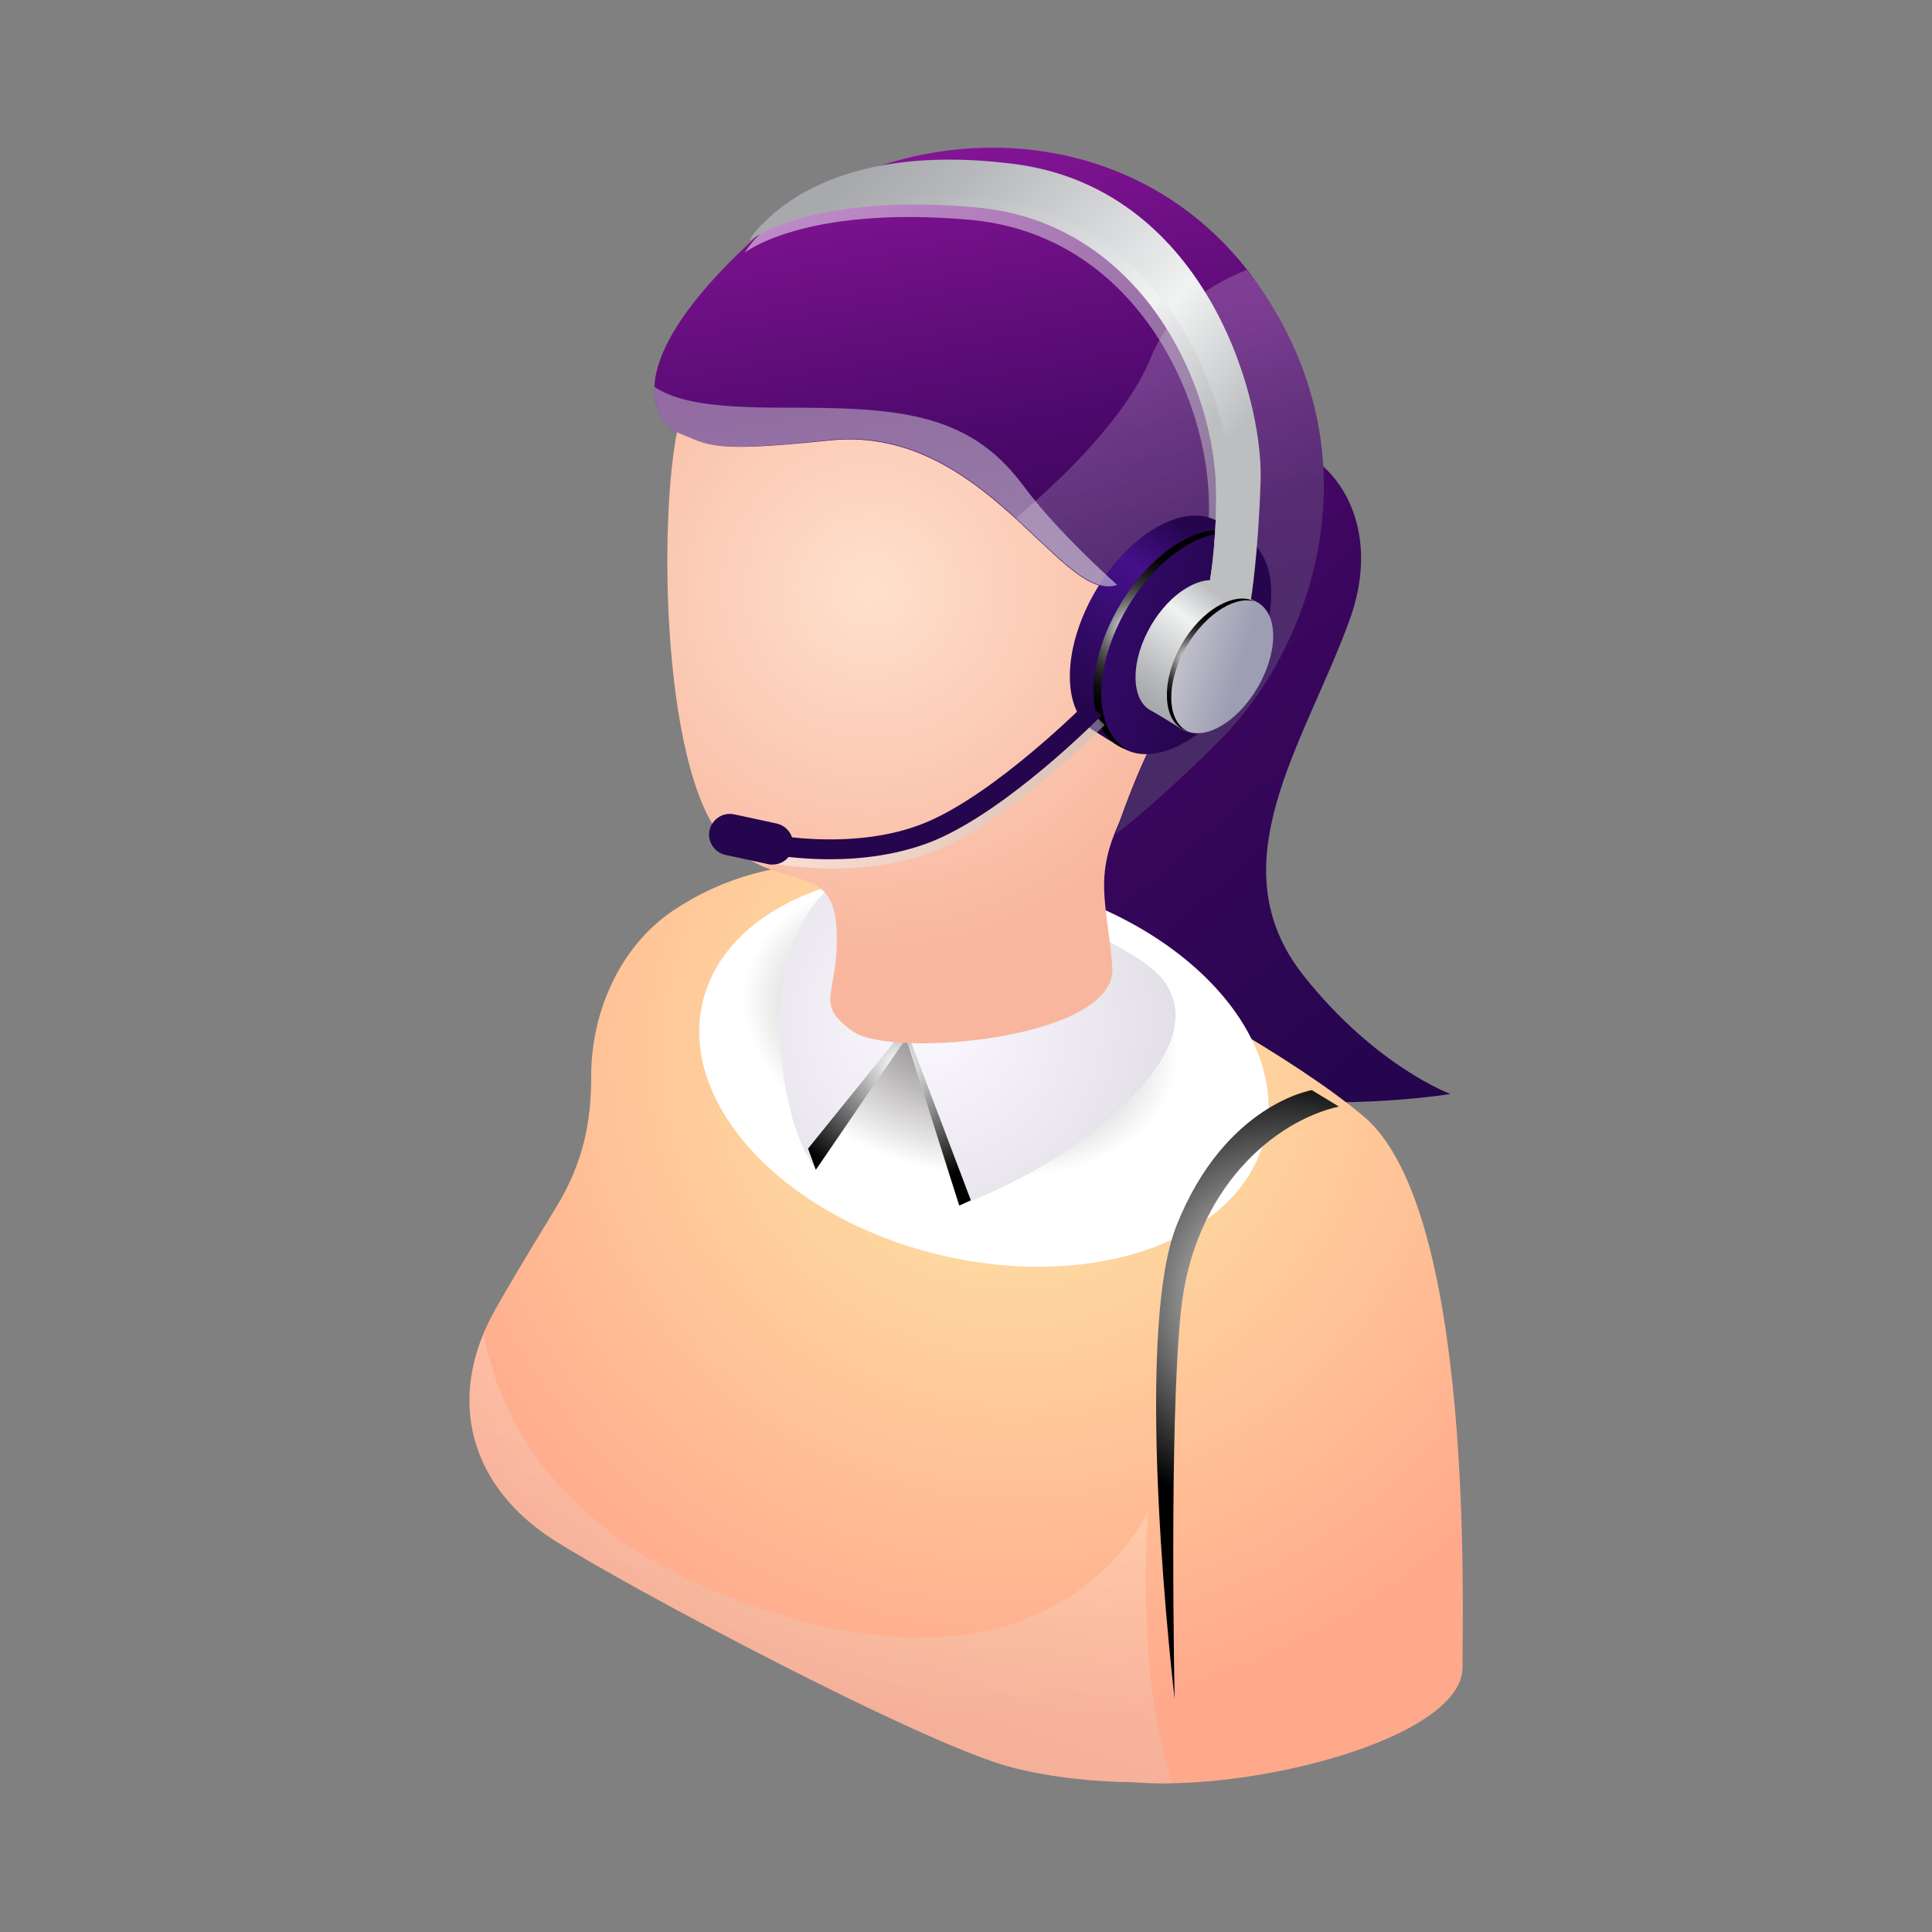
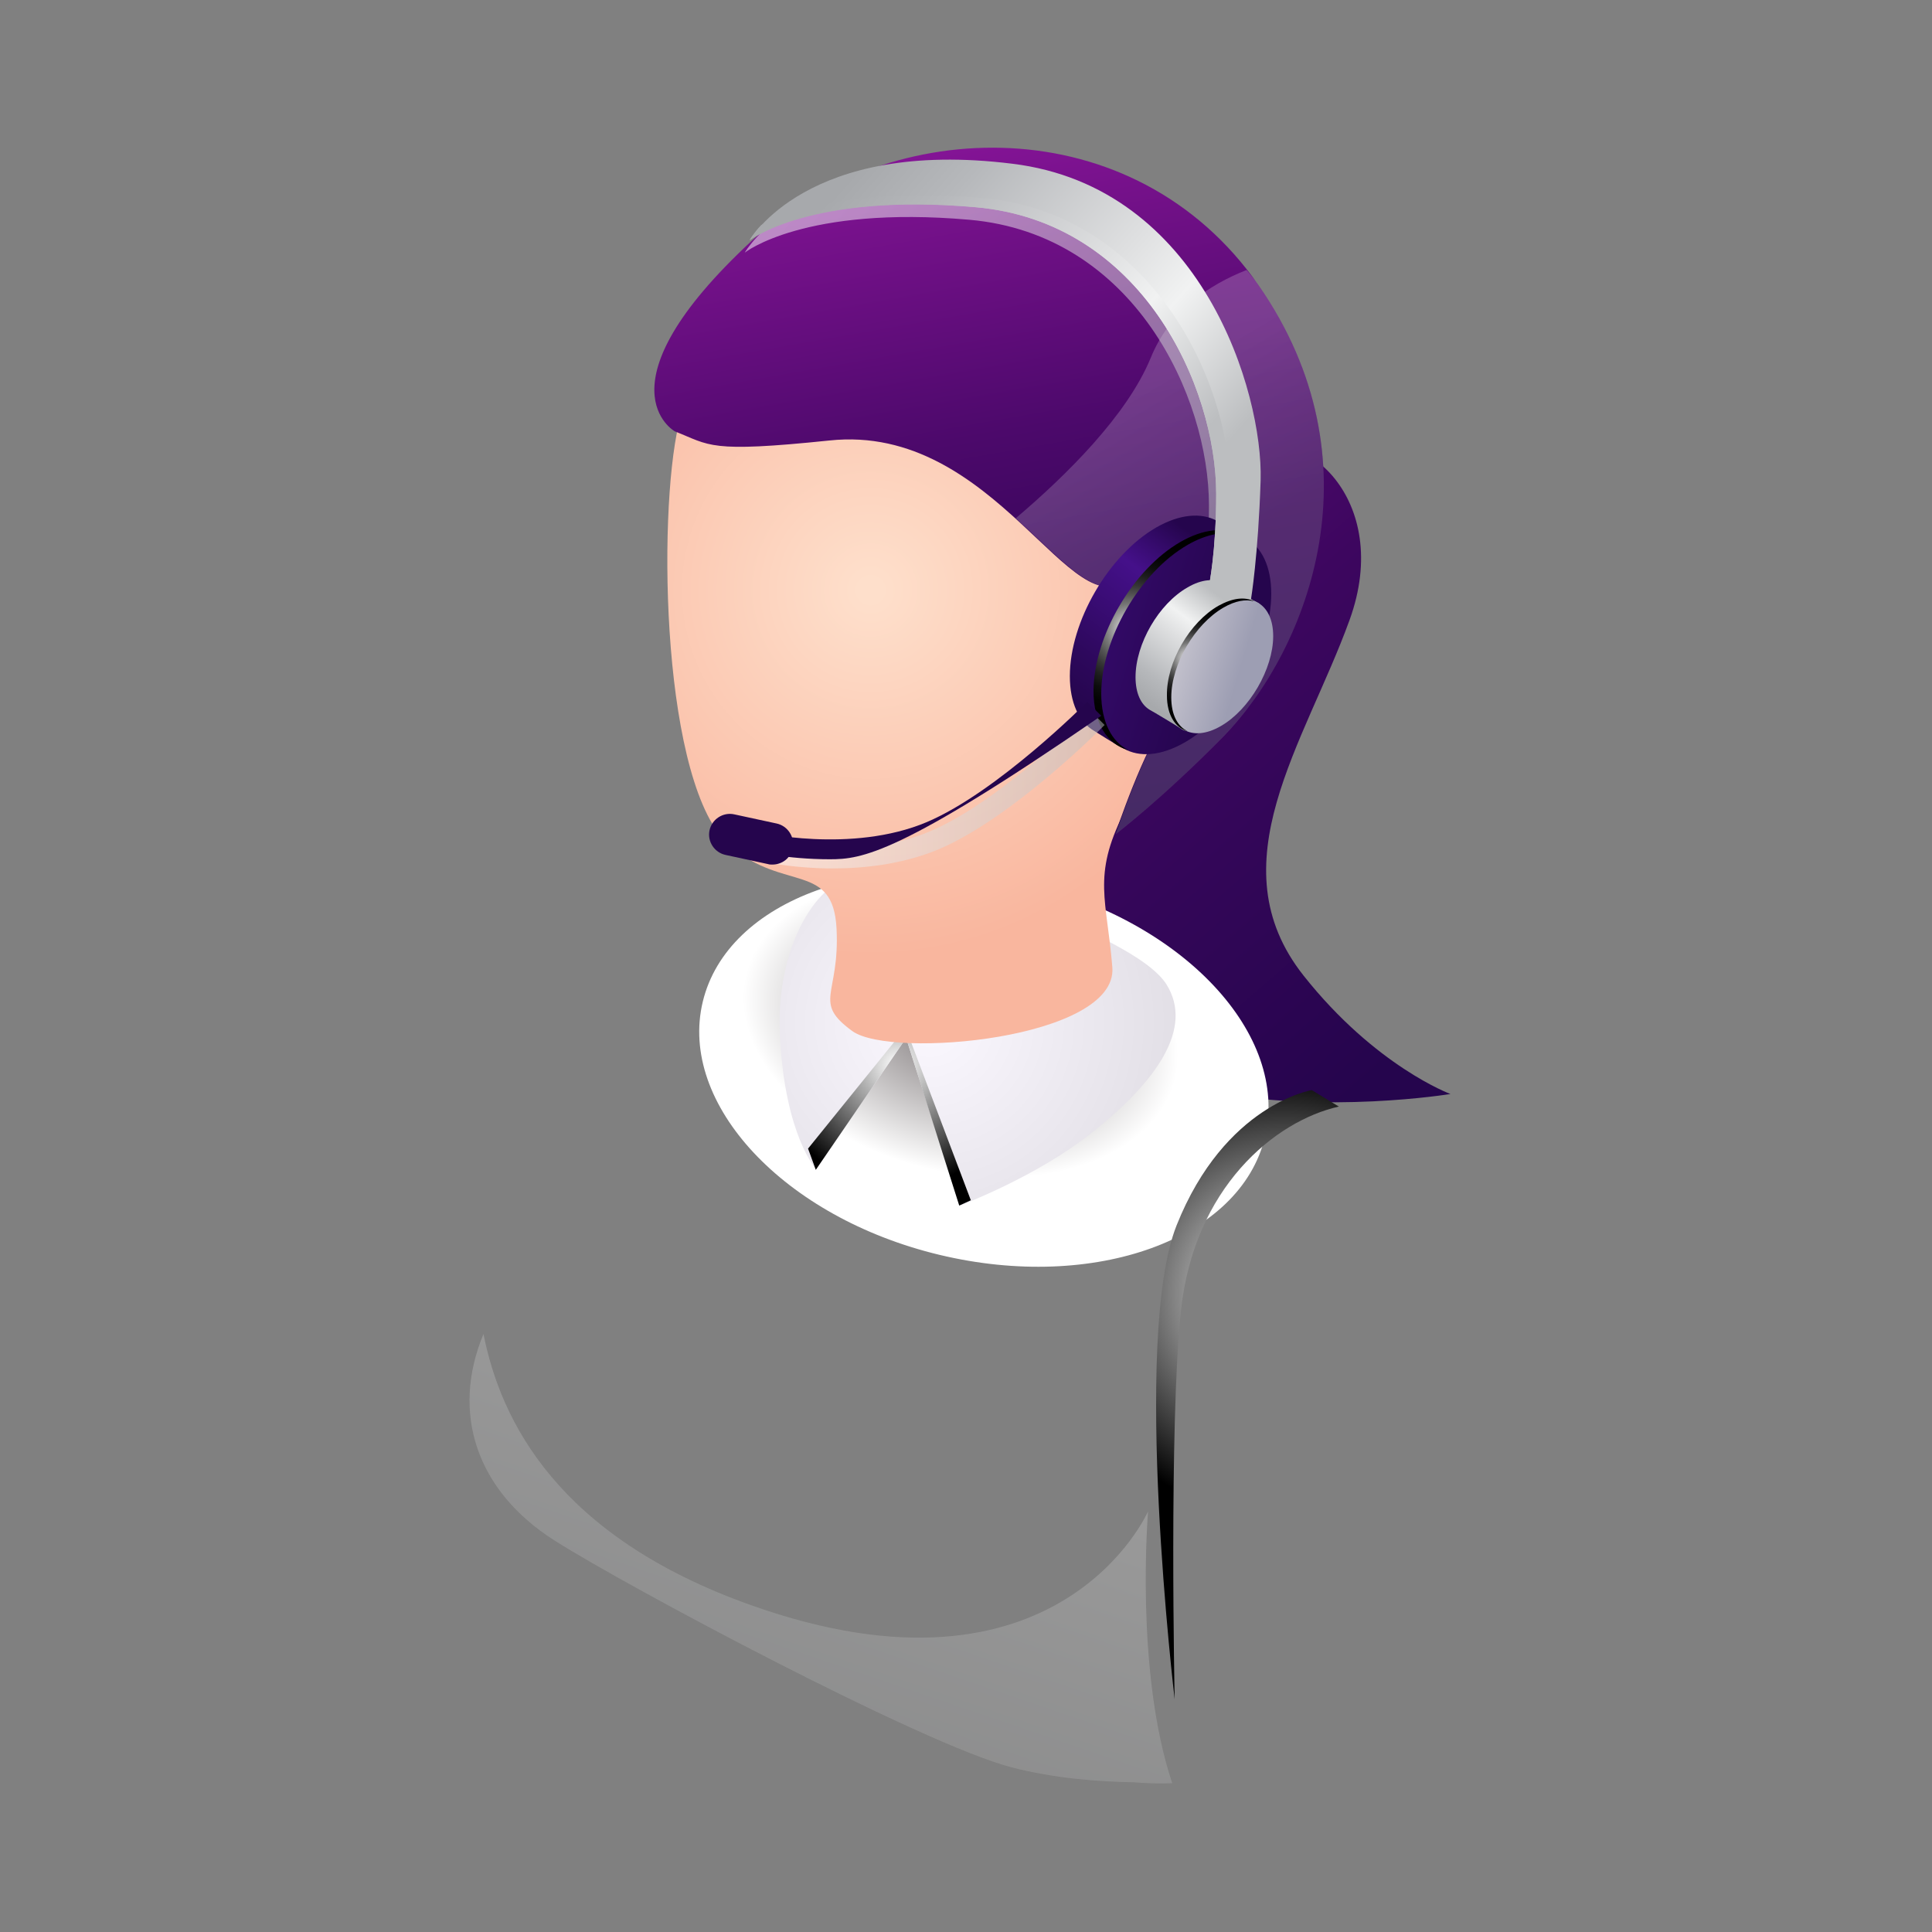
<svg xmlns="http://www.w3.org/2000/svg" version="1.1" id="_1" x="0px" y="0px" viewBox="0 0 400 400" style="enable-background:new 0 0 400 400;" xml:space="preserve">
  <rect x="0" y="0" width="400" height="400" fill="#808080" stroke="none" />
  <style type="text/css">
	.st0{fill:url(#SVGID_1_);}
	.st1{fill:url(#SVGID_00000177462566348975479600000018047414073709955485_);}
	.st2{fill:url(#SVGID_00000172424180536932508110000003358580891457135020_);}
	.st3{fill:url(#SVGID_00000143579728285452390240000002853063585484908461_);}
	.st4{fill:url(#SVGID_00000088101811518144932230000011714225713442196867_);}
	.st5{fill:url(#SVGID_00000049938027175239310600000008009609417024847787_);}
	.st6{fill:url(#SVGID_00000095339974179453561490000012102442028513735068_);}
	.st7{fill:url(#SVGID_00000034048780822101275820000014409139696756704151_);}
	.st8{opacity:0.2;fill:url(#SVGID_00000181089638982049824160000011937080632164198580_);enable-background:new    ;}
	.st9{opacity:0.5;fill:url(#SVGID_00000108274356804656657280000001744385678067373212_);enable-background:new    ;}
	.st10{opacity:0.2;fill:url(#SVGID_00000001660909078026693000000007659642817862346399_);enable-background:new    ;}
	.st11{opacity:0.5;fill:url(#SVGID_00000149366006779383985940000003621559256105767561_);enable-background:new    ;}
	.st12{fill:url(#SVGID_00000052083966184426464280000011874238304739129228_);}
	.st13{fill:url(#SVGID_00000111180098375451536510000008118331027249170850_);}
	.st14{fill:url(#SVGID_00000029746195275339684900000004217918752705150883_);}
	.st15{fill:url(#SVGID_00000024718685148708808570000013382027283075438729_);}
	.st16{fill:url(#SVGID_00000067933936215131930640000010753009380075668624_);}
	.st17{fill:url(#SVGID_00000108268987249278948600000018067323422086023577_);}
	.st18{opacity:0.5;fill:url(#SVGID_00000163071905457259907630000018156033222203009692_);enable-background:new    ;}
	.st19{opacity:0.5;fill:url(#SVGID_00000144327612527225552870000013048052363360751760_);enable-background:new    ;}
	.st20{fill:#25054D;}
	.st21{fill:url(#SVGID_00000156565027958868568490000004645195293159606719_);}
	.st22{fill:url(#SVGID_00000066488018661028093390000014957916826742885051_);}
</style>
  <g>
    <linearGradient id="SVGID_1_" gradientUnits="userSpaceOnUse" x1="1523.713" y1="472.13" x2="1410.644" y2="670" gradientTransform="matrix(0.981 -0.193 -0.193 -0.981 -1107.002 970.189)">
      <stop offset="0" style="stop-color:#25054D" />
      <stop offset="0.261" style="stop-color:#340659" />
      <stop offset="0.379" style="stop-color:#3D065F" />
      <stop offset="0.511" style="stop-color:#4C096B" />
      <stop offset="0.765" style="stop-color:#75118A" />
      <stop offset="1" style="stop-color:#9F19AB" />
    </linearGradient>
    <path class="st0" d="M258.4,93.7c10.7-6.5,30.2,9.4,21,34.7c-9.2,25.4-27.8,50.5-9.5,73.6c14.9,18.8,30.4,24.5,30.4,24.5   s-103.6,17.1-94.5-56.5C212.8,114.1,258.4,93.7,258.4,93.7z" />
    <radialGradient id="SVGID_00000082338715810330068040000001595724337884667572_" cx="209.651" cy="181.423" r="137.394" gradientTransform="matrix(1 0 0 -1 0 399.89)" gradientUnits="userSpaceOnUse">
      <stop offset="0" style="stop-color:#FEECA8" />
      <stop offset="1" style="stop-color:#FFA98C" />
    </radialGradient>
-     <path style="fill:url(#SVGID_00000082338715810330068040000001595724337884667572_);" d="M282.3,231.1   c-14.2-11.9-41.1-26.9-72.2-42.6c-23.7-12-50-13.9-70.7,0c-10.9,7.3-17,20.8-17,34.3c0,9.2-1.5,17.6-7.1,26.9   c-5.9,9.7-10.1,16.6-13.3,22.4c-9.5,17.7-4.8,35.7,12.9,46.9c15.3,9.7,76.1,42.1,94.5,46.9c8.9,2.3,18.1,3,25.3,3.1   c25,2,68.1-9.2,68.1-23.8C302.7,334.7,305.5,250.6,282.3,231.1z" />
    <radialGradient id="SVGID_00000008866270017230658460000007572418714390545848_" cx="306.525" cy="1271.119" r="38.767" gradientTransform="matrix(1.148 0.276 0.182 -0.757 -384.367 1090.207)" gradientUnits="userSpaceOnUse">
      <stop offset="0.192" style="stop-color:#948F90" />
      <stop offset="1" style="stop-color:#FFFFFF" />
    </radialGradient>
    <path style="fill:url(#SVGID_00000008866270017230658460000007572418714390545848_);" d="M261.9,235.4   c-5.1,21.2-35.3,32.1-67.4,24.4c-32.1-7.7-54.1-31.2-49-52.4s35.3-32.1,67.4-24.4C245,190.7,267,214.2,261.9,235.4z" />
    <radialGradient id="SVGID_00000136411966189426768130000011310132159330873011_" cx="192.455" cy="188.27" r="126.467" gradientTransform="matrix(1 0 0 -1 0 399.89)" gradientUnits="userSpaceOnUse">
      <stop offset="0" style="stop-color:#FBF8FF" />
      <stop offset="0.636" style="stop-color:#D4D1D8" />
      <stop offset="0.947" style="stop-color:#A5A6B9" />
      <stop offset="1" style="stop-color:#9D9EB3" />
    </radialGradient>
    <path style="fill:url(#SVGID_00000136411966189426768130000011310132159330873011_);" d="M176.1,181.4   c-8.6,2.9-15.6,16.6-14.6,33.5c1.1,20.4,7.5,27.2,7.5,27.2l18.6-27.2l11.1,34.7c0,0,16-5.9,27.9-15.5   c12.8-10.3,20.6-21.2,14.9-30.3C234.6,192.8,187.1,177.7,176.1,181.4z" />
    <radialGradient id="SVGID_00000083796739114908077390000007965445236417944492_" cx="265.726" cy="132.146" r="46.515" gradientTransform="matrix(1 0 0 -1 0 399.89)" gradientUnits="userSpaceOnUse">
      <stop offset="0" style="stop-color:#FFFFFF" />
      <stop offset="1" style="stop-color:#000000" />
    </radialGradient>
    <path style="fill:url(#SVGID_00000083796739114908077390000007965445236417944492_);" d="M277.2,229.1c-13.3,3-30,16.8-32.7,42.3   c-2.5,23.7-1.3,80.4-1.3,80.4s-8.9-74.7,0.4-98.1c10-25.1,28-28,28-28L277.2,229.1z" />
    <radialGradient id="SVGID_00000129923261317649292160000015441250120214993806_" cx="185.741" cy="179.405" r="25.469" gradientTransform="matrix(1 0 0 -1 0 399.89)" gradientUnits="userSpaceOnUse">
      <stop offset="0" style="stop-color:#FFFFFF" />
      <stop offset="1" style="stop-color:#000000" />
    </radialGradient>
    <polygon style="fill:url(#SVGID_00000129923261317649292160000015441250120214993806_);" points="198.6,249.6 187.6,214.9    168.9,242.2 167.3,237.8 187.5,212.8 201,248.5  " />
    <radialGradient id="SVGID_00000040554603573675999320000014084088950183645622_" cx="180.269" cy="277.714" r="75.838" gradientTransform="matrix(1 0 0 -1 0 399.89)" gradientUnits="userSpaceOnUse">
      <stop offset="3.030300e-02" style="stop-color:#FEDFCB" />
      <stop offset="1" style="stop-color:#F9B69E" />
    </radialGradient>
    <path style="fill:url(#SVGID_00000040554603573675999320000014084088950183645622_);" d="M140.5,87.9c-4.4,18.9-3.5,75.2,10.7,87.3   c11.2,9.5,21.3,3.2,22,17.1c0.7,13.8-5.1,15.1,3.3,21.2c8.1,5.8,54.9,1.6,53.8-13.2c-1.1-13.9-4.2-18.9,2.3-31.8   c6.5-12.9,25.2-33.7,22.4-52.2C252.2,97.9,155.9,21.2,140.5,87.9z" />
    <linearGradient id="SVGID_00000018207485654608694660000015358950633749806011_" gradientUnits="userSpaceOnUse" x1="220.807" y1="220.292" x2="190.074" y2="395.55" gradientTransform="matrix(1 0 0 -1 0 399.89)">
      <stop offset="0" style="stop-color:#25054D" />
      <stop offset="0.261" style="stop-color:#340659" />
      <stop offset="0.379" style="stop-color:#3D065F" />
      <stop offset="0.511" style="stop-color:#4C096B" />
      <stop offset="0.765" style="stop-color:#75118A" />
      <stop offset="1" style="stop-color:#9F19AB" />
    </linearGradient>
    <path style="fill:url(#SVGID_00000018207485654608694660000015358950633749806011_);" d="M139.7,89.3c0,0-16.6-9.3,16-39.5   c28.7-26.5,79.2-27.6,104.9,9.3c25.2,36.2,10.6,74.9-7.4,93.4c-12.8,13.1-22.3,20.2-22.3,20.2s5.9-17.9,11.1-24.5   c7.5-9.6,13-22.2,7.2-29.5c-3.2-4.1-8.3-6.3-15.4,0.8c-11.7,11.7-27.5-32-62.1-28.3C146.6,93.8,147.1,92.2,139.7,89.3z" />
    <linearGradient id="SVGID_00000025428047264742043970000002696510813887442615_" gradientUnits="userSpaceOnUse" x1="227.971" y1="314.486" x2="246.493" y2="283.057" gradientTransform="matrix(1 0 0 -1 0 399.89)">
      <stop offset="0" style="stop-color:#FFFFFF" />
      <stop offset="1" style="stop-color:#BCBEC0" />
    </linearGradient>
    <path style="opacity:0.2;fill:url(#SVGID_00000025428047264742043970000002696510813887442615_);enable-background:new    ;" d="   M260.6,59.1c-0.8-1.2-1.7-2.2-2.5-3.2c-7.9,3.1-16,8.6-19.9,18.3c-4.9,11.8-17.3,24.1-27.9,33.1c10.4,9.4,17.6,18.3,23.6,12.2   c7.1-7.1,12.1-4.8,15.4-0.8c5.8,7.3,0.3,19.9-7.2,29.5c-5.2,6.6-11.1,24.5-11.1,24.5s9.5-7.2,22.3-20.2   C271.2,134,285.8,95.2,260.6,59.1z" />
    <linearGradient id="SVGID_00000088832862473871839270000015750536859144189073_" gradientUnits="userSpaceOnUse" x1="236.542" y1="269.41" x2="249.296" y2="275.418" gradientTransform="matrix(1 0 0 -1 0 399.89)">
      <stop offset="0" style="stop-color:#FFFFFF" />
      <stop offset="1" style="stop-color:#BCBEC0" />
    </linearGradient>
    <path style="opacity:0.5;fill:url(#SVGID_00000088832862473871839270000015750536859144189073_);enable-background:new    ;" d="   M239.5,137.4c0,0,10.1-10.5,6.4-15.9c-3.7-5.4-9.9,2.8-9.9,2.8L239.5,137.4z" />
    <linearGradient id="SVGID_00000108284491085579392860000016627946008515966395_" gradientUnits="userSpaceOnUse" x1="180.146" y1="103.07" x2="156.685" y2="34.217" gradientTransform="matrix(1 0 0 -1 0 399.89)">
      <stop offset="0" style="stop-color:#FFFFFF" />
      <stop offset="1" style="stop-color:#BCBEC0" />
    </linearGradient>
    <path style="opacity:0.2;fill:url(#SVGID_00000108284491085579392860000016627946008515966395_);enable-background:new    ;" d="   M237.7,312.9c0,0-18.4,42.2-82.3,19.4c-39.9-14.2-51.7-38-55.3-56.1c-6.8,16.3-1.5,32.5,14.8,42.8c15.3,9.7,76.1,42.1,94.5,46.9   c8.9,2.3,18.1,3,25.3,3.1c2.5,0.2,5.2,0.3,8,0.2C234.9,345.9,237.7,312.9,237.7,312.9z" />
    <linearGradient id="SVGID_00000029745145439805043860000014414457655767791525_" gradientUnits="userSpaceOnUse" x1="175.414" y1="366.978" x2="259.517" y2="292.136" gradientTransform="matrix(1 0 0 -1 0 399.89)">
      <stop offset="0" style="stop-color:#FFFFFF" />
      <stop offset="1" style="stop-color:#BCBEC0" />
    </linearGradient>
    <path style="opacity:0.5;fill:url(#SVGID_00000029745145439805043860000014414457655767791525_);enable-background:new    ;" d="   M248.8,123.5c0,0,1.5-7.1,1.5-18.9c0-22.3-15.4-56.1-49.6-59.1s-46.5,6.8-46.5,6.8s11.7-21,54.1-15.9c39.1,4.8,51.7,47.1,51.1,65.2   c-0.5,15.6-2,24.6-2,24.6L248.8,123.5z" />
    <g>
      <g>
        <linearGradient id="SVGID_00000109737934127413710750000012920437098840587922_" gradientUnits="userSpaceOnUse" x1="4647.406" y1="250.361" x2="4616.524" y2="291.743" gradientTransform="matrix(-1 0 0 -1 4871.047 399.89)">
          <stop offset="3.535350e-02" style="stop-color:#25054D" />
          <stop offset="0.224" style="stop-color:#2D085C" />
          <stop offset="0.587" style="stop-color:#420F85" />
          <stop offset="0.631" style="stop-color:#45108A" />
          <stop offset="0.874" style="stop-color:#25054D" />
        </linearGradient>
        <path style="fill:url(#SVGID_00000109737934127413710750000012920437098840587922_);" d="M221.5,140c0,5.5,1.9,9.5,5,11.3     c0.1,0.1,5.3,3.3,5.4,3.3c3.2,1.8,1.2-2.3,6.1-5.1c9.9-5.7,17.9-19.5,17.9-30.8c0-5.6,5.2-5.6,2-7.5c-0.1-0.1-5.9-3.4-6-3.4     c-3.2-1.7-7.6-1.4-12.5,1.4C229.5,114.9,221.5,128.7,221.5,140z" />
        <linearGradient id="SVGID_00000179623383214872481670000007001998754407448241_" gradientUnits="userSpaceOnUse" x1="4617.481" y1="264.214" x2="4673.865" y2="281.098" gradientTransform="matrix(-1 0 0 -1 4871.047 399.89)">
          <stop offset="0" style="stop-color:#25054D" />
          <stop offset="1" style="stop-color:#45108A" />
        </linearGradient>
        <path style="fill:url(#SVGID_00000179623383214872481670000007001998754407448241_);" d="M227.4,143.5c0,11.3,8,15.9,17.9,10.2     s17.9-19.5,17.9-30.8s-8-15.9-17.9-10.2C235.4,118.3,227.4,132.1,227.4,143.5z" />
        <radialGradient id="SVGID_00000170971409441799057490000005713667180831693445_" cx="4637.204" cy="269.659" r="19.305" gradientTransform="matrix(-1 0 0 -1 4871.047 399.89)" gradientUnits="userSpaceOnUse">
          <stop offset="0" style="stop-color:#FFFFFF" />
          <stop offset="6.562275e-02" style="stop-color:#D8D8D8" />
          <stop offset="0.162" style="stop-color:#A6A6A6" />
          <stop offset="0.262" style="stop-color:#797979" />
          <stop offset="0.366" style="stop-color:#545454" />
          <stop offset="0.473" style="stop-color:#353535" />
          <stop offset="0.585" style="stop-color:#1E1E1E" />
          <stop offset="0.704" style="stop-color:#0D0D0D" />
          <stop offset="0.835" style="stop-color:#030303" />
          <stop offset="1" style="stop-color:#000000" />
        </radialGradient>
        <path style="fill:url(#SVGID_00000170971409441799057490000005713667180831693445_);" d="M244.4,112.2c4.7-2.7,9-3.1,12.2-1.5     c-3-0.8-6.7-0.2-10.7,2.1c-9.9,5.7-17.9,19.5-17.9,30.8c0,5.9,2.2,10,5.6,11.7c-4.4-1.2-7.2-5.6-7.2-12.3     C226.5,131.7,234.5,117.9,244.4,112.2z" />
      </g>
    </g>
    <g>
      <g>
        <linearGradient id="SVGID_00000040555812840477815440000002438602926642279311_" gradientUnits="userSpaceOnUse" x1="4633.116" y1="252.816" x2="4614.223" y2="278.132" gradientTransform="matrix(-1 0 0 -1 4871.047 399.89)">
          <stop offset="3.535350e-02" style="stop-color:#A7A9AC" />
          <stop offset="0.195" style="stop-color:#B6B8BB" />
          <stop offset="0.504" style="stop-color:#DFE0E1" />
          <stop offset="0.631" style="stop-color:#F1F2F2" />
          <stop offset="0.874" style="stop-color:#BCBEC0" />
        </linearGradient>
        <path style="fill:url(#SVGID_00000040555812840477815440000002438602926642279311_);" d="M235.1,140.2c0,3.3,1.1,5.7,3,6.8     c0.1,0,6.6,3.9,6.6,4c1.9,1.1,0.7-1.4,3.7-3.1c5.9-3.4,10.8-11.7,10.8-18.6c0-3.4,3.1-3.4,1.2-4.5c-0.1,0-7-4-7-4     c-1.9-1.1-4.6-0.9-7.5,0.8C239.9,125,235.1,133.3,235.1,140.2z" />
        <linearGradient id="SVGID_00000023973596869580766310000009563199695864389533_" gradientUnits="userSpaceOnUse" x1="4613.198" y1="260.428" x2="4647.177" y2="270.602" gradientTransform="matrix(-1 0 0 -1 4871.047 399.89)">
          <stop offset="3.535350e-02" style="stop-color:#9D9EB3" />
          <stop offset="0.581" style="stop-color:#D4D1D8" />
          <stop offset="1" style="stop-color:#EEEBF2" />
        </linearGradient>
        <path style="fill:url(#SVGID_00000023973596869580766310000009563199695864389533_);" d="M242,144.2c0,6.8,4.8,9.6,10.8,6.1     c5.9-3.4,10.8-11.8,10.8-18.6s-4.8-9.6-10.8-6.1C246.9,129.1,242,137.4,242,144.2z" />
        <radialGradient id="SVGID_00000159432046343358165620000000671270657610561957_" cx="4625.107" cy="263.636" r="11.634" gradientTransform="matrix(-1 0 0 -1 4871.047 399.89)" gradientUnits="userSpaceOnUse">
          <stop offset="0" style="stop-color:#FFFFFF" />
          <stop offset="6.562275e-02" style="stop-color:#D8D8D8" />
          <stop offset="0.162" style="stop-color:#A6A6A6" />
          <stop offset="0.262" style="stop-color:#797979" />
          <stop offset="0.366" style="stop-color:#545454" />
          <stop offset="0.473" style="stop-color:#353535" />
          <stop offset="0.585" style="stop-color:#1E1E1E" />
          <stop offset="0.704" style="stop-color:#0D0D0D" />
          <stop offset="0.835" style="stop-color:#030303" />
          <stop offset="1" style="stop-color:#000000" />
        </radialGradient>
        <path style="fill:url(#SVGID_00000159432046343358165620000000671270657610561957_);" d="M252.3,125.4c2.9-1.6,5.4-1.9,7.4-0.9     c-1.8-0.5-4-0.1-6.4,1.3c-5.9,3.4-10.8,11.7-10.8,18.6c0,3.6,1.3,6,3.4,7c-2.6-0.7-4.3-3.4-4.3-7.4     C241.5,137.1,246.3,128.8,252.3,125.4z" />
      </g>
    </g>
    <linearGradient id="SVGID_00000129910368735438680790000014956250113619464376_" gradientUnits="userSpaceOnUse" x1="188.518" y1="269.185" x2="176.46" y2="337.949" gradientTransform="matrix(1 0 0 -1 0 399.89)">
      <stop offset="0" style="stop-color:#FFFFFF" />
      <stop offset="1" style="stop-color:#BCBEC0" />
    </linearGradient>
-     <path style="opacity:0.5;fill:url(#SVGID_00000129910368735438680790000014956250113619464376_);enable-background:new    ;" d="   M171.8,91.1c32.1-3.4,48,34,59.5,30c-6.2-5.6-14-13.2-19.7-20.9c-11.5-15.3-26.8-15.8-50-15.8c-14.4,0-21.6-1.3-26.1-4.3   c-0.3,6.7,4.2,9.2,4.2,9.2C147.1,92.2,146.6,93.8,171.8,91.1z" />
    <linearGradient id="SVGID_00000151503465099398475300000009065654750390345889_" gradientUnits="userSpaceOnUse" x1="156.4" y1="236.39" x2="228.7" y2="236.39" gradientTransform="matrix(1 0 0 -1 0 399.89)">
      <stop offset="0" style="stop-color:#FFFFFF" />
      <stop offset="1" style="stop-color:#BCBEC0" />
    </linearGradient>
    <path style="opacity:0.5;fill:url(#SVGID_00000151503465099398475300000009065654750390345889_);enable-background:new    ;" d="   M172.5,179.8c-8.9,0-15.6-1.6-16.1-1.7l1-4c0.2,0,19.6,4.6,35.2-2c14.6-6.2,33-24.7,33.2-24.9l2.9,2.9   c-0.8,0.8-19.1,19.3-34.5,25.8C186.9,178.9,179.1,179.8,172.5,179.8z" />
-     <path class="st20" d="M171.8,177.9c-8.9,0-15.6-1.6-16.1-1.7l1-4c0.2,0.1,19.6,4.6,35.2-2c14.6-6.2,33-24.7,33.2-24.9l2.9,2.9   c-0.8,0.8-19.1,19.3-34.5,25.8C186.2,177,178.4,177.9,171.8,177.9z" />
+     <path class="st20" d="M171.8,177.9c-8.9,0-15.6-1.6-16.1-1.7l1-4c0.2,0.1,19.6,4.6,35.2-2c14.6-6.2,33-24.7,33.2-24.9l2.9,2.9   C186.2,177,178.4,177.9,171.8,177.9z" />
    <path class="st20" d="M159.9,179c-0.3,0-0.6,0-0.9-0.1l-8.8-1.9c-2.3-0.5-3.8-2.8-3.3-5.1s2.8-3.8,5.1-3.3l8.8,1.9   c2.3,0.5,3.8,2.8,3.3,5.1C163.7,177.7,161.9,179,159.9,179z" />
    <linearGradient id="SVGID_00000127746024732062060450000008104502356774106552_" gradientUnits="userSpaceOnUse" x1="176.465" y1="369.592" x2="261.012" y2="294.356" gradientTransform="matrix(1 0 0 -1 0 399.89)">
      <stop offset="3.535350e-02" style="stop-color:#A7A9AC" />
      <stop offset="0.195" style="stop-color:#B6B8BB" />
      <stop offset="0.504" style="stop-color:#DFE0E1" />
      <stop offset="0.631" style="stop-color:#F1F2F2" />
      <stop offset="0.874" style="stop-color:#BCBEC0" />
    </linearGradient>
    <path style="fill:url(#SVGID_00000127746024732062060450000008104502356774106552_);" d="M250.3,121.3c0,0,1.5-7.1,1.5-19   c0-22.4-15.5-56.4-49.8-59.4c-34.4-3-46.8,6.9-46.8,6.9s11.8-21.2,54.4-15.9c39.3,4.8,51.9,47.4,51.4,65.5c-0.5,15.7-2,24.7-2,24.7   L250.3,121.3z" />
    <linearGradient id="SVGID_00000029725267251955268740000014812721352545844620_" gradientUnits="userSpaceOnUse" x1="173.493" y1="366.488" x2="253.818" y2="295.008" gradientTransform="matrix(1 0 0 -1 0 399.89)">
      <stop offset="3.535350e-02" style="stop-color:#A7A9AC" />
      <stop offset="0.195" style="stop-color:#B6B8BB" />
      <stop offset="0.504" style="stop-color:#DFE0E1" />
      <stop offset="0.631" style="stop-color:#F1F2F2" />
      <stop offset="0.874" style="stop-color:#BCBEC0" />
    </linearGradient>
    <path style="fill:url(#SVGID_00000029725267251955268740000014812721352545844620_);" d="M252.3,121.9c0.6-2.9,2.3-11.4,2.3-21   c0-22.4-16.8-56.9-51.2-59.9c-26.6-2.3-40.7,3.1-45.8,5.6c-1.7,1.8-2.4,3.1-2.4,3.1s12.4-9.9,46.8-6.8c34.3,3,49.8,37,49.8,59.4   c0,11.9-1.5,19-1.5,19L252.3,121.9z" />
  </g>
</svg>